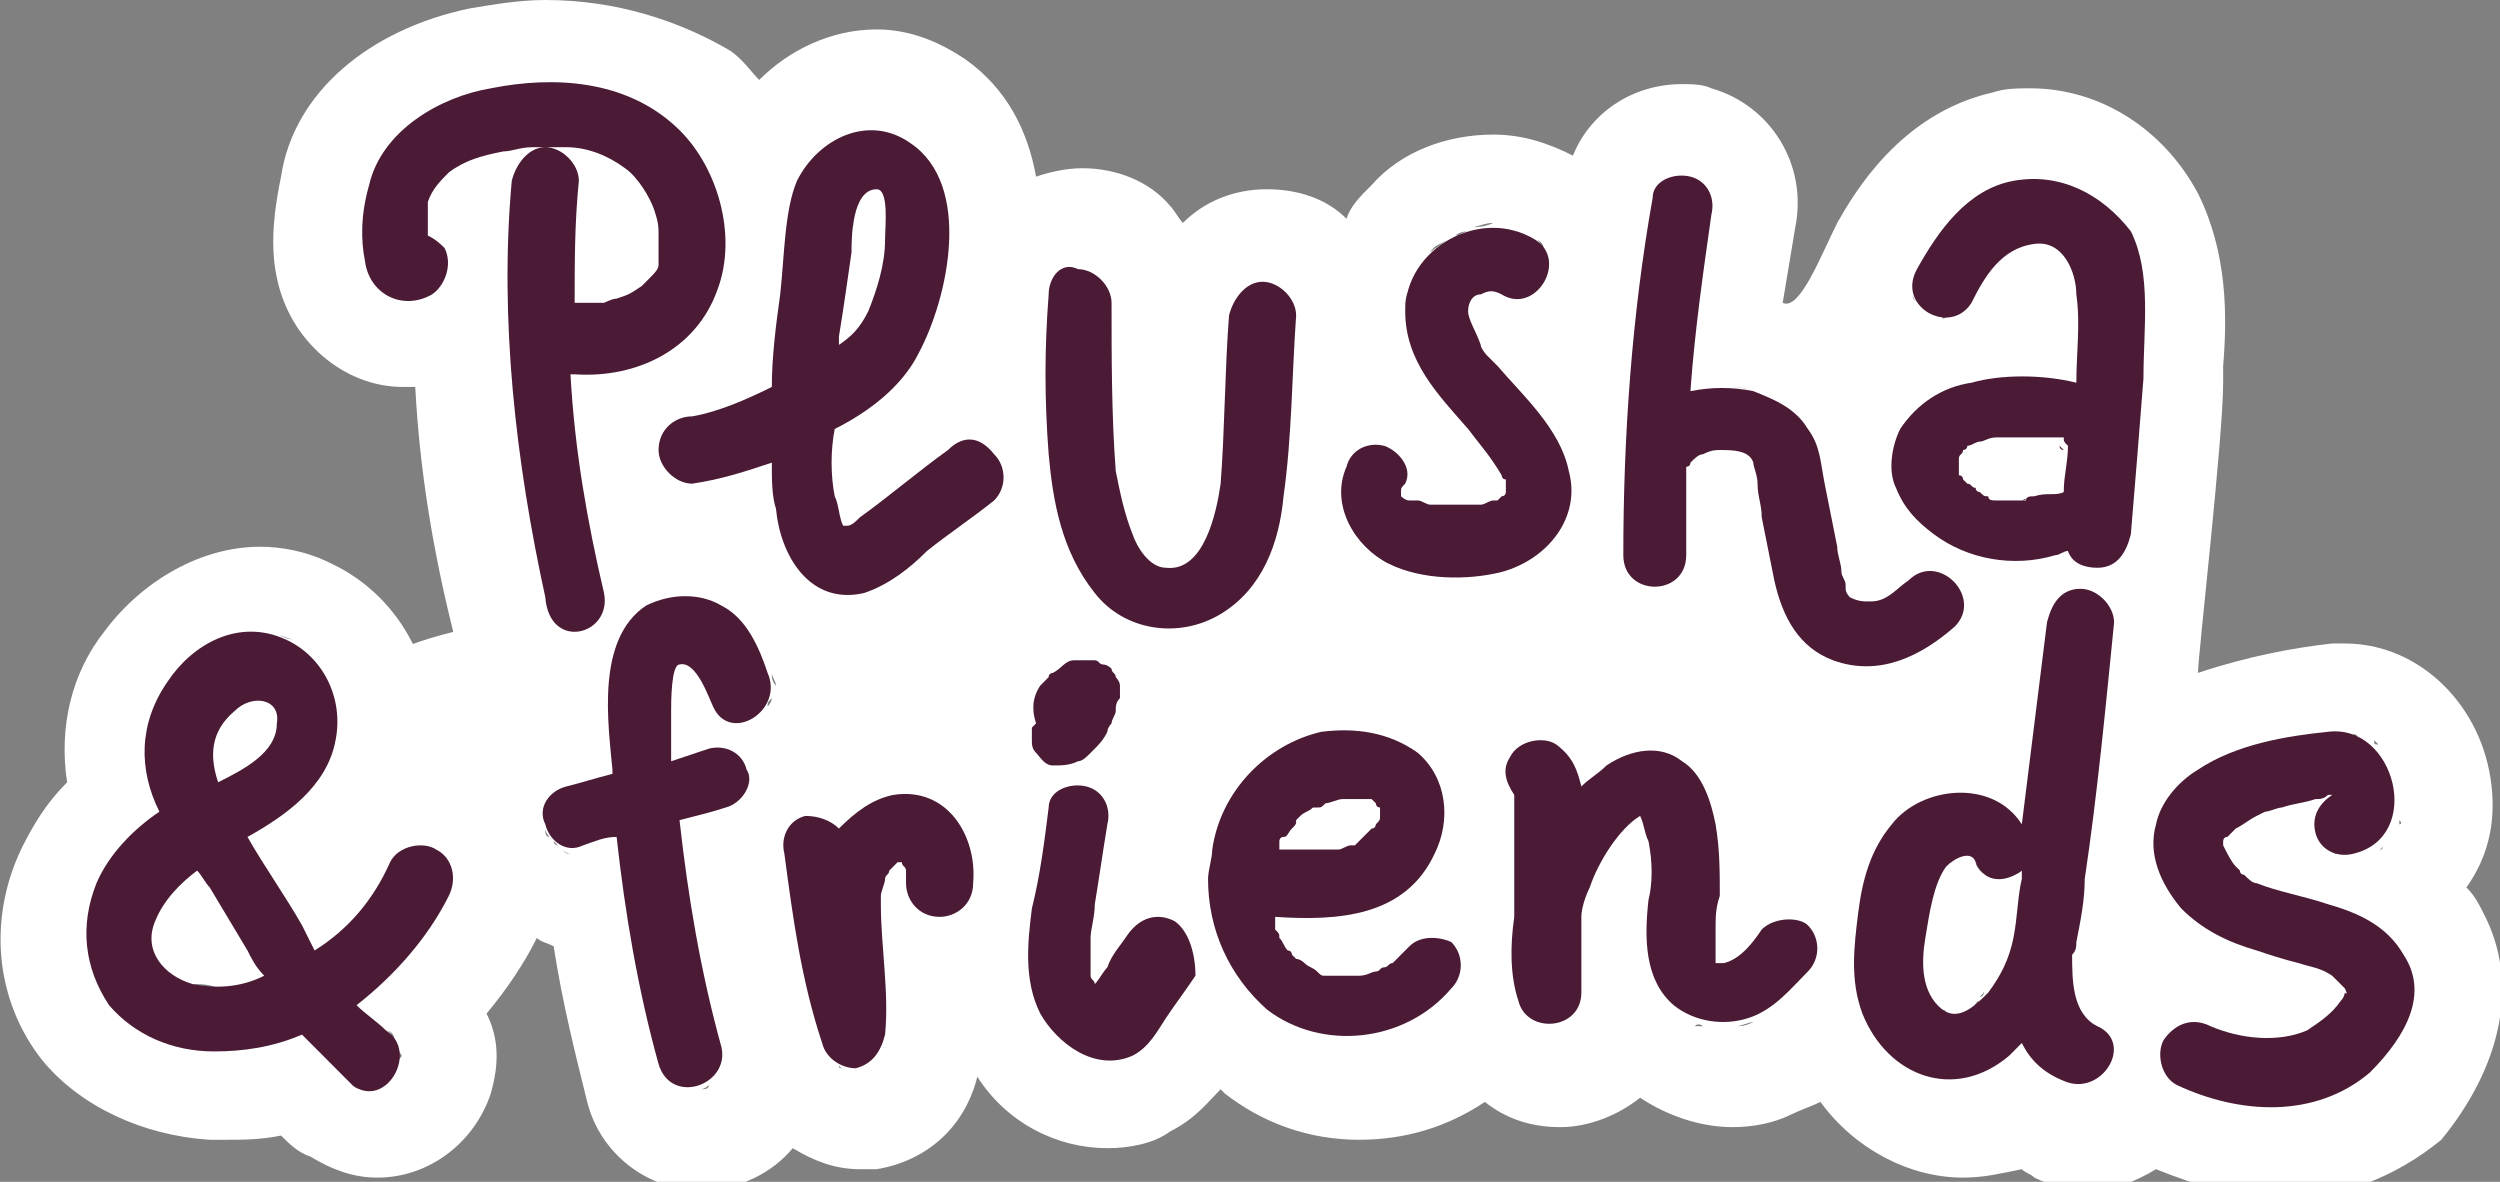
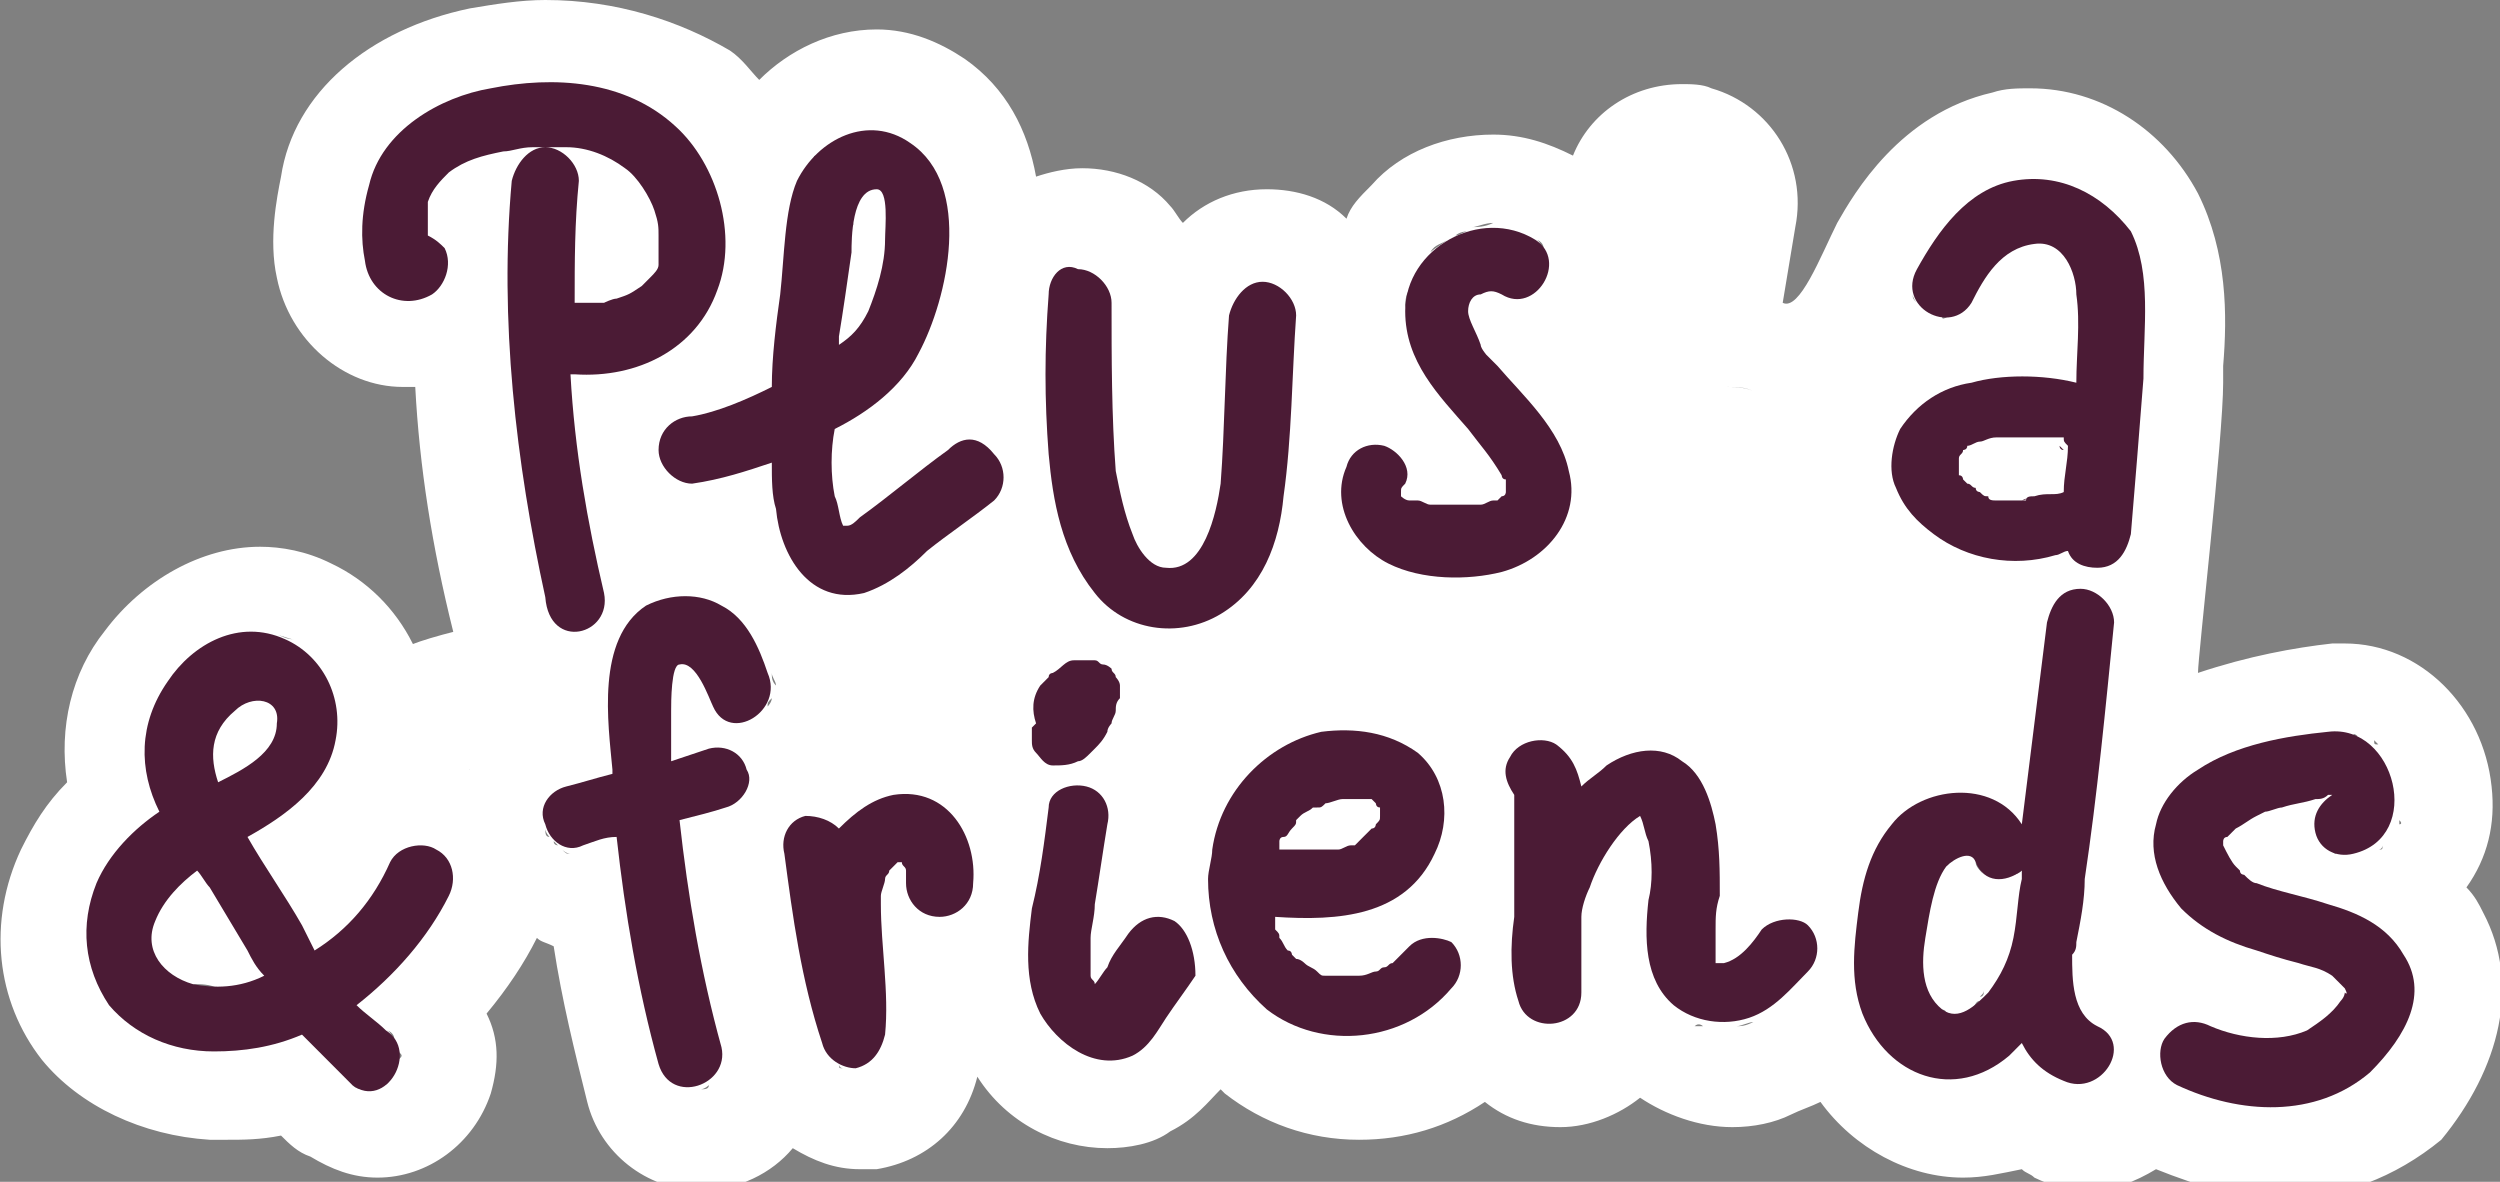
<svg xmlns="http://www.w3.org/2000/svg" viewBox="0 0 110 52" fill="none">
  <rect x="0" y="0" width="110" height="52" fill="#808080" stroke="none" />
  <g clip-path="url(#clip0_545_1259)">
    <path d="M109.261 40.157C109.077 39.786 108.892 39.416 108.523 39.046C109.446 37.751 109.815 36.27 109.63 34.605C109.261 31.089 106.493 28.313 103.171 28.313C102.986 28.313 102.802 28.313 102.617 28.313C100.956 28.498 98.926 28.868 96.711 29.608C96.711 28.868 97.819 19.246 97.819 16.84V16.1C98.003 13.879 98.003 11.103 96.711 8.512C95.234 5.737 92.466 3.886 89.329 3.886C88.775 3.886 88.221 3.886 87.668 4.071C83.607 4.996 81.577 8.512 80.838 9.808C80.1 11.288 79.177 13.694 78.439 13.324C78.624 12.214 78.808 11.103 78.993 9.993C79.547 7.217 77.885 4.626 75.302 3.886C74.933 3.701 74.379 3.701 74.01 3.701C71.795 3.701 69.949 4.996 69.211 6.847C68.104 6.292 66.996 5.922 65.704 5.922C63.674 5.922 61.644 6.662 60.352 8.142C59.798 8.697 59.429 9.068 59.245 9.623C58.322 8.697 57.03 8.327 55.738 8.327C54.261 8.327 52.969 8.883 52.047 9.808C51.862 9.623 51.678 9.253 51.493 9.068C50.57 7.957 49.094 7.402 47.617 7.402C46.879 7.402 46.141 7.587 45.587 7.772C45.218 5.737 44.295 3.886 42.449 2.591C41.342 1.851 40.05 1.295 38.574 1.295C36.543 1.295 34.698 2.221 33.406 3.516C33.036 3.146 32.667 2.591 32.114 2.221C29.899 0.925 27.131 0 23.993 0C22.886 0 21.778 0.185 20.671 0.37C16.241 1.295 12.919 4.071 12.365 7.772C12.181 8.697 11.812 10.548 12.181 12.214C12.735 14.989 15.134 17.025 17.718 17.025C17.902 17.025 18.087 17.025 18.271 17.025C18.456 20.541 19.01 24.057 19.933 27.758C20.302 29.424 21.409 30.719 22.886 31.274V31.459C21.963 32.014 21.04 32.755 20.671 33.68C20.671 33.68 20.671 33.68 20.671 33.865C20.117 33.68 19.379 33.495 18.825 33.495C19.563 29.794 17.718 26.277 14.58 24.797C13.473 24.242 12.365 24.057 11.443 24.057C8.859 24.057 6.275 25.537 4.614 27.758C3.137 29.608 2.584 32.014 2.953 34.42C2.03 35.345 1.476 36.27 0.923 37.381C-0.554 40.527 -0.185 44.043 1.845 46.633C3.506 48.669 6.275 49.965 9.228 50.15C9.412 50.15 9.597 50.15 9.966 50.15C10.704 50.15 11.443 50.15 12.365 49.965C12.735 50.334 13.104 50.705 13.657 50.89C14.58 51.445 15.503 51.815 16.61 51.815C18.825 51.815 20.855 50.334 21.594 48.114C21.963 46.819 21.963 45.708 21.409 44.598C22.332 43.487 23.07 42.377 23.624 41.267C23.808 41.452 23.993 41.452 24.362 41.637C24.731 44.043 25.285 46.263 25.838 48.484C26.392 50.705 28.422 52.37 30.822 52.37C32.483 52.37 33.959 51.63 34.882 50.52C35.805 51.075 36.728 51.445 37.835 51.445C38.02 51.445 38.389 51.445 38.574 51.445C40.788 51.075 42.449 49.594 43.003 47.374C44.295 49.409 46.51 50.52 48.724 50.52C49.647 50.52 50.755 50.334 51.493 49.779C52.6 49.224 53.154 48.484 53.708 47.929L53.892 48.114C55.553 49.409 57.584 50.15 59.798 50.15C61.828 50.15 63.674 49.594 65.335 48.484C66.258 49.224 67.365 49.594 68.657 49.594C69.949 49.594 71.241 49.039 72.164 48.299C73.272 49.039 74.748 49.594 76.225 49.594C77.147 49.594 78.07 49.409 78.808 49.039C79.177 48.854 79.731 48.669 80.1 48.484C81.577 50.52 83.976 51.815 86.376 51.815C87.298 51.815 88.037 51.63 88.96 51.445C89.144 51.63 89.329 51.63 89.513 51.815C90.251 52.185 91.174 52.37 91.912 52.37C93.02 52.37 93.943 52 94.865 51.445C96.711 52.185 98.557 52.74 100.402 52.74C102.986 52.74 105.385 51.815 107.416 50.15C110 47.004 110.922 43.303 109.261 40.157ZM17.533 46.078C17.533 45.893 17.533 45.893 17.349 45.708C17.533 45.893 17.533 46.078 17.533 46.078ZM17.349 45.708C17.164 45.523 17.164 45.338 16.98 45.338C17.164 45.338 17.349 45.523 17.349 45.708ZM18.271 37.196C18.087 37.196 17.902 37.381 17.902 37.381C17.902 37.381 18.087 37.381 18.271 37.196ZM17.718 37.566C17.533 37.751 17.533 37.751 17.349 37.936C17.349 37.751 17.533 37.566 17.718 37.566ZM11.996 31.089C11.996 31.089 11.996 31.274 12.181 31.274L11.996 31.089ZM12.181 31.459C12.181 31.644 12.181 31.829 12.181 32.014C12.181 31.644 12.181 31.644 12.181 31.459ZM10.151 28.128H10.335C10.335 28.128 10.335 28.128 10.151 28.128ZM9.597 43.487C9.228 43.487 8.859 43.487 8.49 43.303C8.859 43.303 9.228 43.303 9.597 43.487ZM11.627 46.078H11.443C11.627 46.078 11.627 46.078 11.627 46.078ZM9.782 43.487C9.966 43.487 10.151 43.487 10.335 43.487C10.151 43.303 9.966 43.487 9.782 43.487ZM12.181 27.943C12.365 27.943 12.735 28.128 12.919 28.128C12.55 28.128 12.365 27.943 12.181 27.943ZM9.412 46.263C9.597 46.263 9.782 46.263 9.966 46.263H9.782C9.597 46.263 9.597 46.263 9.412 46.263ZM16.057 47.929C15.872 47.929 15.688 47.929 15.503 47.744C15.688 47.744 15.872 47.929 16.057 47.929ZM17.164 47.559C16.98 47.744 16.98 47.744 16.795 47.744C16.795 47.744 16.98 47.744 17.164 47.559ZM17.164 47.559C17.349 47.374 17.349 47.374 17.533 47.188C17.349 47.374 17.164 47.559 17.164 47.559ZM17.533 46.633C17.533 46.449 17.533 46.449 17.533 46.263C17.718 46.449 17.718 46.449 17.533 46.633ZM17.533 47.188C17.533 47.004 17.718 47.004 17.718 46.819C17.533 46.819 17.533 47.004 17.533 47.188ZM88.406 35.345C88.221 35.345 88.221 35.345 88.406 35.345V35.345ZM86.376 37.566C86.191 37.566 86.191 37.566 86.007 37.566C86.191 37.751 86.191 37.566 86.376 37.566ZM86.007 37.751C85.822 37.751 85.822 37.936 85.637 38.121C85.637 37.936 85.822 37.936 86.007 37.751ZM37.651 9.623V9.438C37.651 9.438 37.651 9.438 37.651 9.623ZM37.466 11.103C37.466 10.918 37.466 10.733 37.466 10.548C37.466 10.918 37.466 11.103 37.466 11.103ZM37.466 9.993V9.808C37.651 9.808 37.466 9.993 37.466 9.993ZM37.835 25.907C37.466 25.907 37.282 26.093 37.097 26.093C37.282 25.907 37.466 25.907 37.835 25.907ZM87.668 16.655C87.852 16.655 87.852 16.655 88.037 16.655C88.037 16.655 87.852 16.655 87.668 16.655ZM33.959 22.206C33.959 22.391 33.959 22.762 34.144 22.947C34.144 22.762 33.959 22.391 33.959 22.206ZM34.144 23.132C34.144 23.317 34.144 23.502 34.328 23.687C34.328 23.502 34.144 23.317 34.144 23.132ZM30.268 21.096C30.084 21.096 30.084 21.096 30.084 21.096C30.084 20.911 30.268 21.096 30.268 21.096ZM25.47 16.655C25.285 16.655 25.285 16.655 25.1 16.655C25.285 16.655 25.47 16.655 25.838 16.655C25.654 16.47 25.47 16.655 25.47 16.655ZM31.375 30.904C31.375 31.089 31.56 31.274 31.745 31.274C31.56 31.274 31.56 31.089 31.375 30.904ZM32.667 31.644C32.483 31.644 32.298 31.644 32.298 31.644C32.483 31.644 32.483 31.644 32.667 31.644ZM32.298 31.644C32.114 31.644 32.114 31.459 31.929 31.459C31.929 31.644 32.114 31.644 32.298 31.644ZM33.959 30.719C33.959 30.904 33.775 31.089 33.775 31.089C33.775 30.904 33.775 30.904 33.959 30.719ZM33.959 29.608C33.959 29.794 34.144 29.979 34.144 30.164C33.959 29.979 33.959 29.794 33.959 29.608ZM33.59 31.274C33.406 31.274 33.406 31.459 33.221 31.459C33.406 31.459 33.59 31.274 33.59 31.274ZM33.221 31.459C33.036 31.459 32.852 31.644 32.852 31.644C32.852 31.644 33.036 31.644 33.221 31.459ZM62.567 41.452C62.751 41.452 62.751 41.452 62.936 41.452C62.936 41.267 62.751 41.267 62.567 41.452ZM62.382 41.452C62.198 41.452 62.013 41.637 62.013 41.822C62.198 41.637 62.382 41.452 62.382 41.452ZM84.53 13.509C84.53 13.694 84.715 13.694 84.899 13.694C84.715 13.694 84.53 13.509 84.53 13.509ZM84.899 13.879C85.084 13.879 85.268 14.064 85.268 14.064C85.084 13.879 84.899 13.879 84.899 13.879ZM85.453 13.879C85.637 13.879 85.637 13.879 85.822 13.879C85.453 14.064 85.453 14.064 85.453 13.879ZM65.52 15.544C65.335 15.359 65.335 15.544 65.52 15.544V15.544ZM67.181 13.139C67.365 13.139 67.55 12.954 67.55 12.954C67.55 12.954 67.365 12.954 67.181 13.139ZM66.812 13.139H66.996C66.996 13.139 66.996 13.139 66.812 13.139ZM64.781 9.993C64.966 9.993 65.335 9.808 65.704 9.808C65.335 9.993 64.966 9.993 64.781 9.993ZM39.127 5.737H39.312C39.312 5.737 39.312 5.737 39.127 5.737ZM28.053 4.811C28.238 4.811 28.238 4.996 28.422 4.996C28.422 4.811 28.238 4.811 28.053 4.811ZM26.946 4.256C27.131 4.256 27.131 4.256 27.315 4.441C27.131 4.256 26.946 4.256 26.946 4.256ZM22.701 3.886C22.886 3.886 22.886 3.886 23.07 3.886C22.886 3.886 22.701 3.886 22.701 3.886ZM31.745 32.94C31.745 32.94 31.56 32.94 31.375 32.94C31.375 32.94 31.56 32.94 31.745 32.94ZM60.906 45.523C60.721 45.523 60.536 45.523 60.352 45.708C60.721 45.708 60.906 45.708 60.906 45.523ZM62.198 45.153C62.013 45.153 61.828 45.338 61.828 45.338C61.828 45.338 62.013 45.338 62.198 45.153ZM63.12 44.598C62.936 44.598 62.936 44.783 62.751 44.783C62.936 44.783 63.12 44.598 63.12 44.598ZM78.07 40.527C77.885 40.527 77.701 40.712 77.701 40.897C77.701 40.712 77.885 40.712 78.07 40.527ZM83.792 46.633C83.607 46.633 83.607 46.449 83.422 46.449C83.607 46.449 83.792 46.633 83.792 46.633ZM85.637 44.598C85.453 44.598 85.453 44.598 85.268 44.413C85.453 44.413 85.637 44.413 85.637 44.598ZM87.114 44.043C86.929 44.228 86.929 44.228 86.745 44.413C86.929 44.228 86.929 44.043 87.114 44.043ZM86.376 44.413C86.191 44.413 86.191 44.413 86.007 44.413C86.191 44.598 86.191 44.598 86.376 44.413ZM86.007 44.598H85.822C85.822 44.598 85.822 44.598 86.007 44.598ZM86.929 37.936C87.114 38.121 87.114 38.306 87.298 38.491C87.114 38.306 86.929 38.121 86.929 37.936ZM87.483 47.004C87.298 47.188 86.929 47.188 86.745 47.188C87.114 47.188 87.298 47.188 87.483 47.004ZM87.114 43.858C87.298 43.672 87.298 43.672 87.298 43.487C87.298 43.672 87.298 43.858 87.114 43.858ZM87.298 38.491C87.483 38.676 87.668 38.676 87.668 38.676C87.668 38.676 87.483 38.491 87.298 38.491ZM87.852 38.676C88.037 38.676 88.037 38.676 88.221 38.676C88.221 38.676 88.037 38.676 87.852 38.676ZM88.406 38.491C88.59 38.491 88.775 38.306 88.96 38.306C88.775 38.491 88.59 38.491 88.406 38.491ZM102.433 37.196C102.248 37.011 102.248 36.825 102.248 36.641C102.248 36.825 102.433 37.011 102.433 37.196ZM102.802 37.566C102.617 37.566 102.617 37.381 102.617 37.381C102.617 37.381 102.802 37.381 102.802 37.566ZM96.711 47.559C96.711 47.559 96.896 47.559 96.896 47.744C96.896 47.559 96.896 47.559 96.711 47.559ZM98.003 47.929C97.819 47.929 97.449 47.744 97.265 47.744C97.634 47.929 97.819 47.929 98.003 47.929ZM98.926 45.338C99.295 45.338 99.48 45.523 99.849 45.523C99.48 45.338 99.295 45.338 98.926 45.338ZM102.433 47.744C102.248 47.744 102.064 47.744 102.064 47.929C102.248 47.929 102.248 47.744 102.433 47.744ZM103.54 47.374C103.356 47.374 103.356 47.559 103.171 47.559C103.356 47.374 103.356 47.374 103.54 47.374ZM104.647 37.381C104.832 37.381 104.832 37.196 104.832 37.196C104.832 37.381 104.832 37.381 104.647 37.381ZM105.385 36.825L105.57 36.641C105.57 36.641 105.385 36.641 105.385 36.825ZM105.57 36.27V36.086C105.755 36.27 105.57 36.27 105.57 36.27ZM105.755 35.9V35.715C105.755 35.715 105.755 35.715 105.755 35.9ZM105.016 33.124L104.832 32.94C104.832 32.94 104.832 33.124 105.016 33.124ZM105.755 34.975V34.79C105.755 34.79 105.755 34.79 105.755 34.975ZM105.57 34.05C105.57 34.05 105.57 33.865 105.385 33.865C105.385 33.865 105.385 33.865 105.57 34.05ZM103.909 32.384C103.909 32.384 104.094 32.384 104.094 32.569C104.094 32.384 104.094 32.384 103.909 32.384ZM104.463 32.569L104.647 32.755C104.463 32.755 104.463 32.755 104.463 32.569ZM103.171 32.199H102.986C102.986 32.199 102.986 32.199 103.171 32.199ZM103.725 32.384H103.54C103.54 32.199 103.725 32.384 103.725 32.384ZM89.513 7.957H89.329C89.513 7.957 89.513 7.957 89.513 7.957ZM84.345 13.324C84.161 13.139 84.161 13.139 84.161 12.954C84.161 13.139 84.345 13.324 84.345 13.324ZM84.161 12.584C84.161 12.769 84.161 12.954 84.161 12.954C84.161 12.769 84.161 12.584 84.161 12.584ZM77.147 17.21C76.778 17.025 76.225 17.025 75.856 17.025C76.409 17.025 76.778 17.025 77.147 17.21ZM74.379 7.772C74.194 7.772 74.01 7.772 74.01 7.772C74.01 7.772 74.01 7.772 74.194 7.772C74.01 7.772 74.194 7.772 74.379 7.772ZM73.272 7.957C73.456 7.957 73.456 7.957 73.641 7.772C73.641 7.772 73.456 7.772 73.272 7.957ZM72.718 8.327C72.533 8.512 72.533 8.697 72.533 8.883C72.533 8.512 72.718 8.512 72.718 8.327ZM67.734 12.769C67.919 12.769 67.919 12.584 67.919 12.399C67.919 12.584 67.734 12.769 67.734 12.769ZM68.104 11.288C68.104 11.103 68.104 11.103 67.919 10.918C68.104 11.103 68.104 11.288 68.104 11.288ZM67.919 10.918C67.734 10.733 67.734 10.548 67.55 10.548C67.734 10.548 67.919 10.733 67.919 10.918ZM63.674 10.548C63.489 10.733 63.12 10.918 62.936 11.103C63.12 10.733 63.489 10.733 63.674 10.548ZM64.597 10.178C64.412 10.178 64.228 10.363 64.043 10.363C64.043 10.363 64.228 10.178 64.597 10.178ZM62.013 12.769C62.013 13.139 61.828 13.324 61.828 13.694C61.828 13.324 61.828 12.954 62.013 12.769ZM38.574 5.552H38.389C38.389 5.552 38.389 5.552 38.574 5.552ZM35.989 6.847L35.805 7.032C35.805 6.847 35.805 6.847 35.989 6.847ZM24.178 3.886C23.993 3.886 23.993 3.886 23.808 3.886H23.993C24.178 3.886 24.178 3.886 24.178 3.886ZM23.993 36.456C23.993 36.641 24.178 36.825 24.178 36.825C23.993 36.825 23.993 36.641 23.993 36.456ZM24.362 37.011L24.547 37.196C24.547 37.196 24.362 37.196 24.362 37.011ZM25.1 37.566C24.916 37.566 24.916 37.566 24.731 37.381C24.731 37.381 24.916 37.566 25.1 37.566ZM25.285 37.566C25.285 37.566 25.47 37.566 25.654 37.566C25.47 37.566 25.47 37.566 25.285 37.566ZM29.53 47.744L29.715 47.929C29.53 47.744 29.53 47.744 29.53 47.744ZM30.268 47.929C30.084 47.929 30.084 47.929 29.899 47.929C29.899 47.929 30.084 47.929 30.268 47.929ZM30.268 48.114C30.453 48.114 30.637 48.114 30.637 48.114C30.637 47.929 30.453 48.114 30.268 48.114ZM31.375 47.744C31.56 47.744 31.56 47.559 31.745 47.374C31.56 47.559 31.375 47.744 31.375 47.744ZM30.822 47.929C31.006 47.929 31.191 47.744 31.191 47.744C31.191 47.929 31.006 47.929 30.822 47.929ZM31.745 47.374C31.745 47.188 31.929 47.188 31.929 47.004C31.745 47.004 31.745 47.188 31.745 47.374ZM36.359 46.449C36.174 46.263 36.174 46.078 36.174 46.078C36.174 46.263 36.174 46.449 36.359 46.449ZM36.359 46.633L36.543 46.819C36.543 46.819 36.543 46.633 36.359 46.633ZM37.097 47.004C36.913 47.004 36.913 47.004 36.913 46.819C36.913 47.004 37.097 47.004 37.097 47.004ZM37.466 47.188C37.466 47.188 37.466 47.188 37.651 47.188H37.466ZM40.419 39.602C40.419 39.786 40.604 39.786 40.604 39.971C40.604 39.786 40.604 39.602 40.419 39.602ZM40.234 38.861C40.234 39.046 40.234 39.231 40.419 39.416C40.419 39.231 40.234 39.046 40.234 38.861ZM48.355 46.263C48.54 46.263 48.54 46.263 48.724 46.263C48.54 46.263 48.355 46.263 48.355 46.263ZM48.909 46.263C49.094 46.263 49.278 46.078 49.463 46.078C49.278 46.078 49.094 46.078 48.909 46.263ZM56.845 45.153C56.476 44.968 56.292 44.783 55.922 44.598C56.107 44.783 56.476 44.968 56.845 45.153ZM58.876 45.708C58.691 45.708 58.507 45.708 58.137 45.523C58.322 45.708 58.691 45.708 58.876 45.708ZM59.245 45.708C59.429 45.708 59.614 45.708 59.798 45.708C59.614 45.708 59.614 45.708 59.614 45.708C59.429 45.708 59.245 45.708 59.245 45.708ZM68.104 45.338H68.288C68.473 45.338 68.288 45.338 68.104 45.338C68.288 45.338 68.288 45.338 68.104 45.338ZM68.657 45.153H68.842C68.842 45.153 68.842 45.153 68.657 45.153ZM74.933 45.153C74.748 45.153 74.748 45.153 74.564 45.153C74.748 44.968 74.933 45.153 74.933 45.153ZM76.409 45.153C76.594 45.153 76.963 44.968 77.147 44.968C76.778 45.153 76.594 45.153 76.409 45.153ZM82.684 45.523C82.684 45.708 82.869 45.708 82.869 45.708C82.869 45.708 82.869 45.708 82.684 45.523ZM87.852 47.004C88.221 46.819 88.406 46.633 88.59 46.449C88.406 46.633 88.037 46.819 87.852 47.004ZM91.543 47.929H91.728C91.728 47.744 91.728 47.929 91.543 47.929ZM99.664 48.114C99.849 48.114 100.033 48.114 100.218 48.114H100.033C99.849 48.114 99.664 48.114 99.664 48.114Z" fill="white" />
    <path d="M26.577 26.093C25.839 22.947 25.285 19.801 25.101 16.47H25.285C28.053 16.655 30.637 15.359 31.56 12.769C32.483 10.363 31.56 7.217 29.715 5.552C27.5 3.516 24.362 3.331 21.594 3.886C19.379 4.256 16.795 5.737 16.241 8.142C15.872 9.438 15.872 10.548 16.057 11.473C16.241 12.954 17.718 13.694 19.01 12.954C19.564 12.584 19.933 11.658 19.564 10.918C19.379 10.733 19.194 10.548 18.825 10.363C18.825 9.993 18.825 9.808 18.825 9.438C18.825 9.438 18.825 9.438 18.825 9.253C18.825 9.068 18.825 9.068 18.825 8.883C19.01 8.327 19.379 7.957 19.748 7.587C20.486 7.032 21.225 6.847 22.147 6.662C22.517 6.662 22.886 6.477 23.439 6.477C23.993 6.477 24.547 6.477 24.916 6.477C25.839 6.477 26.762 6.847 27.5 7.402C28.053 7.772 28.607 8.697 28.792 9.253C28.976 9.808 28.976 9.993 28.976 10.363C28.976 10.548 28.976 10.733 28.976 10.918C28.976 11.103 28.976 11.103 28.976 11.288V11.473V11.658C28.976 11.843 28.792 12.028 28.607 12.213L28.422 12.399L28.238 12.584C27.684 12.954 27.684 12.954 27.131 13.139C26.946 13.139 26.577 13.324 26.577 13.324C26.208 13.324 25.839 13.324 25.654 13.324C25.47 13.324 25.47 13.324 25.285 13.324C25.285 11.473 25.285 9.808 25.47 7.957C25.47 7.217 24.731 6.477 23.993 6.477C23.255 6.477 22.701 7.217 22.517 7.957C21.963 14.064 22.701 20.356 23.993 26.277C24.178 28.683 26.946 27.943 26.577 26.093Z" fill="#4B1B35" />
    <path d="M41.712 19.801C40.419 20.726 39.127 21.836 37.836 22.762C37.651 22.947 37.467 23.132 37.282 23.132C37.097 23.132 37.282 23.132 37.097 23.132C36.913 22.762 36.913 22.206 36.728 21.836C36.544 20.911 36.544 19.801 36.728 18.875C38.205 18.135 39.681 17.025 40.419 15.544C41.712 13.139 42.819 8.142 40.05 6.292C38.205 4.996 35.99 6.107 35.067 7.957C34.514 9.253 34.514 11.288 34.329 12.954C34.144 14.249 33.96 15.729 33.96 17.025C32.852 17.58 31.561 18.135 30.453 18.32C29.715 18.32 28.977 18.875 28.977 19.801C28.977 20.541 29.715 21.281 30.453 21.281C31.745 21.096 32.852 20.726 33.96 20.356C33.96 21.096 33.96 21.836 34.144 22.391C34.329 24.427 35.621 26.648 38.02 26.093C39.127 25.722 40.05 24.982 40.789 24.242C41.712 23.502 42.819 22.761 43.742 22.021C44.295 21.466 44.295 20.541 43.742 19.986C43.004 19.06 42.265 19.245 41.712 19.801ZM37.467 11.103C37.467 10.548 37.467 8.327 38.574 8.327C39.127 8.327 38.943 9.993 38.943 10.548C38.943 11.658 38.574 12.769 38.205 13.694C37.836 14.434 37.467 14.804 36.913 15.174C36.913 14.989 36.913 14.989 36.913 14.804C37.097 13.694 37.282 12.399 37.467 11.103Z" fill="#4B1B35" />
    <path d="M48.17 26.093C49.462 27.758 51.862 28.128 53.708 27.018C55.553 25.907 56.291 23.872 56.476 21.836C56.845 19.245 56.845 16.47 57.03 13.879C57.03 13.139 56.291 12.398 55.553 12.398C54.815 12.398 54.261 13.139 54.077 13.879C53.892 16.285 53.892 18.875 53.708 21.281C53.523 22.576 52.969 25.167 51.308 24.982C50.57 24.982 50.016 24.057 49.832 23.502C49.462 22.576 49.278 21.651 49.093 20.726C48.909 18.32 48.909 15.729 48.909 13.324C48.909 12.584 48.17 11.843 47.432 11.843C46.694 11.473 46.141 12.213 46.141 12.954C45.956 15.359 45.956 17.58 46.141 19.986C46.325 22.021 46.694 24.242 48.17 26.093Z" fill="#4B1B35" />
    <path d="M69.027 20.726C68.657 18.875 66.996 17.395 65.889 16.1C65.704 15.915 65.52 15.73 65.335 15.545C65.52 15.73 65.151 15.359 65.151 15.174C64.966 14.619 64.597 14.064 64.597 13.694C64.597 13.324 64.782 12.954 65.151 12.954C65.52 12.769 65.704 12.769 66.073 12.954C67.55 13.879 69.027 11.473 67.55 10.548C65.151 9.068 61.829 10.918 61.829 13.694C61.829 15.915 63.305 17.395 64.597 18.875C65.151 19.616 65.52 19.986 66.073 20.911C66.073 20.911 66.073 21.096 66.258 21.096C66.258 21.281 66.258 21.651 66.258 21.466V21.651C66.258 21.651 66.258 21.836 66.073 21.836C66.258 21.651 65.889 22.021 65.889 22.021H65.704C65.52 22.021 65.335 22.206 65.151 22.206C65.151 22.206 64.597 22.206 64.966 22.206C64.782 22.206 64.597 22.206 64.597 22.206C64.228 22.206 63.859 22.206 63.49 22.206C63.49 22.206 63.12 22.206 62.936 22.206C62.752 22.206 62.567 22.021 62.382 22.021C62.382 22.021 62.382 22.021 62.198 22.021H62.013C61.829 22.021 61.644 21.836 61.644 21.836C61.459 21.651 61.459 21.651 61.644 21.836V21.651C61.644 21.466 61.644 21.466 61.829 21.281C62.198 20.541 61.459 19.801 60.906 19.616C60.167 19.431 59.429 19.801 59.245 20.541C58.507 22.206 59.614 24.057 61.09 24.797C62.567 25.538 64.597 25.538 66.073 25.167C68.104 24.612 69.58 22.762 69.027 20.726Z" fill="#4B1B35" />
-     <path d="M86.006 27.573C87.298 26.277 85.268 24.242 83.976 25.538C83.422 25.907 83.053 26.463 82.315 26.463C81.946 26.463 81.761 26.463 81.392 26.277C81.392 26.277 81.208 26.093 81.208 25.907C81.208 25.907 81.208 25.907 81.208 25.723C81.208 25.538 81.023 25.352 81.023 25.167C81.023 24.797 80.838 24.427 80.838 24.057C80.654 23.132 80.469 22.206 80.285 21.281C80.1 20.356 80.1 19.616 79.546 18.875C78.993 17.95 78.07 17.58 77.147 17.21C76.225 17.025 75.302 17.025 74.379 17.21C74.563 14.619 74.933 12.028 75.302 9.438C75.486 8.698 75.117 7.957 74.379 7.772C73.641 7.587 72.718 7.957 72.718 8.698C71.795 13.879 71.426 19.246 71.426 24.427C71.426 26.277 74.194 26.277 74.194 24.427C74.194 23.132 74.194 21.836 74.194 20.541C74.194 20.541 74.379 20.541 74.379 20.356C74.563 20.171 74.748 19.986 74.933 19.986C75.302 19.801 75.486 19.801 75.671 19.801C76.225 19.801 76.963 19.801 77.147 20.356C77.147 20.541 77.332 20.911 77.332 21.281C77.332 21.836 77.516 22.206 77.516 22.762C77.701 23.687 77.885 24.612 78.07 25.538C78.439 27.203 79.177 28.498 80.654 29.053C82.684 29.794 84.53 28.868 86.006 27.573Z" fill="#4B1B35" />
-     <path d="M86.192 20.911C86.376 21.096 86.376 21.096 86.192 20.911V20.911Z" fill="#4B1B35" />
    <path d="M90.805 19.801C90.62 19.616 90.62 19.801 90.805 19.801C90.62 19.616 90.62 19.616 90.62 19.616C90.62 19.801 90.805 19.801 90.805 19.801Z" fill="#4B1B35" />
-     <path d="M88.96 22.021C89.144 22.021 89.329 21.836 88.96 22.021V22.021Z" fill="#4B1B35" />
+     <path d="M88.96 22.021C89.144 22.021 89.329 21.836 88.96 22.021V22.021" fill="#4B1B35" />
    <path d="M88.591 7.957C86.561 8.327 85.269 10.178 84.346 11.843C83.423 13.509 85.822 14.804 86.745 13.324C87.299 12.213 88.037 10.918 89.513 10.733C90.805 10.548 91.359 12.028 91.359 12.954C91.544 14.249 91.359 15.544 91.359 16.84C89.882 16.47 88.037 16.47 86.745 16.84C85.453 17.025 84.346 17.765 83.608 18.875C83.238 19.616 83.054 20.726 83.423 21.466C83.792 22.391 84.346 22.947 85.084 23.502C86.561 24.612 88.591 24.982 90.436 24.427C90.621 24.427 90.805 24.242 90.99 24.242C91.174 24.797 91.728 24.982 92.282 24.982C93.205 24.982 93.574 24.242 93.758 23.502C93.943 21.281 94.127 19.06 94.312 16.655C94.312 14.434 94.681 12.028 93.758 10.178C92.466 8.512 90.621 7.587 88.591 7.957ZM90.805 19.801V19.616C90.805 19.616 90.805 19.616 90.805 19.801ZM89.513 21.836C89.329 21.836 89.144 21.836 89.144 22.021H88.96C88.775 22.021 88.406 22.021 88.222 22.021C88.222 22.021 88.222 22.021 88.037 22.021H87.853C87.668 22.021 87.483 22.021 87.483 21.836C87.299 21.836 87.299 21.836 87.114 21.651C87.114 21.651 86.93 21.651 86.93 21.466C86.745 21.466 86.745 21.281 86.561 21.281L86.376 21.096C86.376 21.096 86.376 20.911 86.191 20.911C86.191 20.911 86.191 20.911 86.191 20.726C86.191 20.541 86.191 20.541 86.191 20.726C86.191 20.726 86.191 20.726 86.191 20.541V20.356C86.191 20.356 86.191 20.356 86.191 20.171C86.191 19.986 86.376 19.986 86.376 19.801C86.376 19.801 86.561 19.801 86.561 19.616C86.745 19.616 86.93 19.431 87.114 19.431C87.299 19.431 87.483 19.245 87.853 19.245C88.037 19.245 88.037 19.245 88.222 19.245C88.775 19.245 89.329 19.245 89.698 19.245C89.698 19.245 89.698 19.245 89.882 19.245C90.067 19.245 90.067 19.245 90.252 19.245C90.436 19.245 90.436 19.245 90.621 19.245C90.621 19.245 90.621 19.245 90.805 19.245C90.805 19.06 90.805 19.06 90.805 19.245C90.805 19.431 90.805 19.431 90.99 19.616C90.99 20.356 90.805 20.911 90.805 21.651C90.436 21.836 90.067 21.651 89.513 21.836Z" fill="#4B1B35" />
    <path d="M19.194 37.381C18.641 37.011 17.533 37.196 17.164 37.936C16.426 39.602 15.319 40.897 13.842 41.822C13.657 41.452 13.473 41.082 13.288 40.712C12.55 39.416 11.627 38.121 10.889 36.826C12.55 35.901 14.396 34.605 14.765 32.569C15.134 30.719 14.211 28.868 12.55 28.128C10.52 27.203 8.49 28.313 7.382 29.979C6.09 31.829 6.09 33.865 7.013 35.715C5.906 36.456 4.798 37.566 4.245 38.861C3.506 40.712 3.691 42.562 4.798 44.228C5.906 45.523 7.567 46.263 9.412 46.263C10.704 46.263 11.996 46.078 13.288 45.523C14.027 46.263 14.765 47.004 15.503 47.744C16.98 48.854 18.456 46.263 16.98 45.338C16.61 44.968 16.057 44.598 15.688 44.228C17.349 42.932 18.825 41.267 19.748 39.416C20.117 38.676 19.933 37.751 19.194 37.381ZM10.335 31.274C11.074 30.534 12.366 30.719 12.181 31.829C12.181 33.124 10.704 33.865 9.597 34.42C9.228 33.31 9.228 32.199 10.335 31.274ZM8.49 43.303C7.198 42.932 6.275 41.822 6.829 40.527C7.198 39.602 7.936 38.861 8.674 38.306C8.859 38.491 9.043 38.861 9.228 39.046C9.782 39.971 10.335 40.897 10.889 41.822C11.074 42.192 11.258 42.562 11.627 42.932C10.52 43.487 9.412 43.487 8.49 43.303Z" fill="#4B1B35" />
    <path d="M31.745 26.648C30.822 26.093 29.53 26.093 28.423 26.648C26.208 28.128 26.762 31.829 26.947 33.865V34.05C26.208 34.235 25.654 34.42 24.916 34.605C24.178 34.79 23.624 35.53 23.993 36.27C24.178 37.011 24.916 37.566 25.654 37.196C26.208 37.011 26.577 36.825 27.131 36.825C27.5 40.157 28.054 43.487 28.977 46.819C29.53 48.669 32.114 47.744 31.745 46.078C30.822 42.747 30.269 39.416 29.899 36.085C30.638 35.9 31.376 35.715 31.93 35.53C32.668 35.345 33.222 34.42 32.852 33.865C32.668 33.124 31.93 32.754 31.192 32.94C30.638 33.124 30.084 33.309 29.53 33.495C29.53 32.754 29.53 32.014 29.53 31.274C29.53 30.904 29.53 29.238 29.899 29.238C30.638 29.053 31.192 30.719 31.376 31.089C32.114 32.754 34.514 31.274 33.775 29.608C33.406 28.498 32.852 27.203 31.745 26.648Z" fill="#4B1B35" />
    <path d="M39.312 34.975C38.389 35.16 37.651 35.715 36.912 36.456C36.543 36.086 35.989 35.9 35.436 35.9C34.697 36.086 34.328 36.825 34.513 37.566C34.882 40.342 35.251 43.117 36.174 45.893C36.358 46.633 37.097 47.004 37.651 47.004C38.389 46.819 38.758 46.263 38.943 45.523C39.127 43.672 38.758 41.637 38.758 39.786V39.602C38.758 39.602 38.758 39.602 38.758 39.416C38.758 39.231 38.943 38.861 38.943 38.676C38.943 38.491 39.127 38.491 39.127 38.306L39.312 38.121L39.496 37.936H39.681C39.681 38.121 39.865 38.121 39.865 38.306V38.491C39.865 38.676 39.865 38.676 39.865 38.491C39.865 38.676 39.865 38.676 39.865 38.861C39.865 39.602 40.419 40.342 41.342 40.342C42.08 40.342 42.818 39.786 42.818 38.861C43.003 36.825 41.711 34.605 39.312 34.975Z" fill="#4B1B35" />
    <path d="M51.678 40.527C50.939 40.157 50.201 40.342 49.647 41.082C49.278 41.637 48.909 42.007 48.724 42.562C48.54 42.747 48.355 43.117 48.171 43.303C48.171 43.117 47.986 43.117 47.986 42.932C47.986 42.747 47.986 42.747 47.986 42.562C47.986 42.192 47.986 41.637 47.986 41.267C47.986 40.897 48.171 40.342 48.171 39.786C48.355 38.676 48.54 37.381 48.724 36.27C48.909 35.53 48.54 34.79 47.802 34.605C47.063 34.42 46.141 34.79 46.141 35.53C45.956 37.011 45.772 38.491 45.403 39.971C45.218 41.452 45.033 43.117 45.772 44.598C46.51 45.893 48.171 47.189 49.832 46.449C50.57 46.078 50.939 45.338 51.309 44.783C51.678 44.228 52.231 43.487 52.6 42.932C52.6 41.822 52.231 40.897 51.678 40.527Z" fill="#4B1B35" />
    <path d="M46.325 33.68C46.694 33.68 47.063 33.68 47.432 33.495C47.617 33.495 47.802 33.31 47.986 33.125L48.171 32.94C48.355 32.755 48.54 32.569 48.724 32.199C48.724 32.014 48.909 31.829 48.909 31.829C48.909 31.644 49.093 31.459 49.093 31.274C49.093 31.089 49.093 30.904 49.278 30.719C49.278 30.719 49.278 30.719 49.278 30.534C49.278 30.349 49.278 30.164 49.278 30.164C49.278 29.979 49.093 29.794 49.093 29.794C49.093 29.609 48.909 29.609 48.909 29.424C48.909 29.424 48.724 29.238 48.54 29.238C48.355 29.238 48.355 29.053 48.171 29.053C47.802 29.053 47.617 29.053 47.248 29.053C46.879 29.053 46.694 29.424 46.325 29.609C46.325 29.609 46.141 29.609 46.141 29.794C45.956 29.979 45.956 29.979 45.772 30.164C45.402 30.719 45.402 31.274 45.587 31.829L45.402 32.014C45.402 32.199 45.402 32.385 45.402 32.569C45.402 32.755 45.402 32.94 45.587 33.125C45.772 33.31 45.956 33.68 46.325 33.68Z" fill="#4B1B35" />
    <path d="M62.013 41.637C61.829 41.822 61.644 42.007 61.46 42.192L61.275 42.377C61.09 42.377 61.09 42.562 60.906 42.562C60.721 42.562 60.721 42.747 60.537 42.747C60.352 42.747 60.168 42.932 59.798 42.932C59.614 42.932 59.614 42.932 59.429 42.932C59.245 42.932 59.245 42.932 59.06 42.932H58.876H58.691C58.507 42.932 58.507 42.932 58.322 42.932C58.138 42.932 58.138 42.932 57.953 42.747C57.769 42.562 57.584 42.562 57.399 42.377C57.399 42.377 57.215 42.192 57.03 42.192L56.846 42.007C56.846 42.007 56.846 41.822 56.661 41.822C56.477 41.637 56.477 41.452 56.292 41.267C56.292 41.082 56.292 41.082 56.107 40.897C56.107 40.897 56.107 40.897 56.107 40.712C56.107 40.527 56.107 40.527 56.107 40.342C58.876 40.527 61.829 40.342 63.121 37.566C63.859 36.085 63.675 34.235 62.383 33.124C61.09 32.199 59.614 32.014 58.138 32.199C55.738 32.755 53.708 34.79 53.339 37.381C53.339 37.751 53.154 38.306 53.154 38.676C53.154 40.897 54.077 42.932 55.738 44.413C58.138 46.263 61.829 45.893 63.859 43.487C64.413 42.932 64.413 42.007 63.859 41.452C63.49 41.267 62.567 41.082 62.013 41.637ZM56.846 36.456C57.03 36.27 57.03 36.27 57.03 36.085L57.215 35.9C57.399 35.715 57.584 35.715 57.769 35.53H57.953C58.138 35.53 58.138 35.53 58.322 35.345C58.507 35.345 58.876 35.16 59.06 35.16C59.245 35.16 59.245 35.16 59.429 35.16C59.614 35.16 59.614 35.16 59.798 35.16C59.798 35.16 59.798 35.16 59.983 35.16C60.168 35.16 60.168 35.16 60.352 35.16L60.537 35.345C60.537 35.345 60.537 35.53 60.721 35.53V35.715V35.9C60.721 36.085 60.721 36.085 60.537 36.27C60.537 36.27 60.537 36.456 60.352 36.456L60.168 36.641L59.983 36.825C59.983 36.825 59.983 36.825 59.798 37.011L59.614 37.196H59.429C59.245 37.196 59.06 37.381 58.876 37.381H58.691C58.507 37.381 58.322 37.381 58.138 37.381C57.769 37.381 57.399 37.381 57.03 37.381C56.846 37.381 56.477 37.381 56.292 37.381C56.292 37.196 56.292 37.196 56.292 37.011C56.292 37.011 56.292 36.825 56.477 36.825C56.661 36.825 56.661 36.641 56.846 36.456Z" fill="#4B1B35" />
    <path d="M77.516 40.897C77.147 41.452 76.594 42.192 75.855 42.377H75.671H75.486V42.192V41.822C75.486 41.637 75.486 41.082 75.486 40.897C75.486 40.342 75.486 39.971 75.671 39.416C75.671 38.306 75.671 37.381 75.486 36.27C75.302 35.345 74.932 34.05 74.01 33.495C73.087 32.755 71.795 32.94 70.688 33.68C70.318 34.05 69.949 34.235 69.58 34.605C69.395 33.865 69.211 33.309 68.472 32.755C67.919 32.384 66.811 32.569 66.442 33.309C66.073 33.865 66.258 34.42 66.627 34.975C66.627 35.16 66.627 35.345 66.627 35.345C66.627 35.715 66.627 36.085 66.627 36.456C66.627 37.196 66.627 38.121 66.627 38.861C66.627 39.416 66.627 39.786 66.627 40.342C66.442 41.637 66.442 42.932 66.811 44.043C67.181 45.523 69.58 45.338 69.58 43.672C69.58 42.562 69.58 41.452 69.58 40.342C69.58 39.971 69.764 39.416 69.949 39.046C70.318 37.936 71.241 36.456 72.164 35.9C72.349 36.27 72.349 36.641 72.533 37.011C72.718 37.936 72.718 38.861 72.533 39.601C72.349 41.267 72.349 43.117 73.641 44.228C74.563 44.968 75.855 45.153 76.963 44.783C78.07 44.413 78.808 43.487 79.546 42.747C80.1 42.192 80.1 41.267 79.546 40.712C79.177 40.342 78.07 40.342 77.516 40.897Z" fill="#4B1B35" />
    <path d="M91.359 41.452C91.543 40.527 91.728 39.602 91.728 38.676C92.282 34.975 92.651 31.089 93.02 27.388C93.02 26.648 92.282 25.907 91.543 25.907C90.621 25.907 90.252 26.648 90.067 27.388C89.698 30.349 89.329 33.309 88.96 36.27C87.668 34.235 84.53 34.605 83.238 36.27C82.316 37.381 81.946 38.676 81.762 40.157C81.577 41.637 81.392 43.117 81.946 44.598C83.054 47.374 86.007 48.484 88.406 46.449C88.591 46.263 88.775 46.078 88.96 45.893C89.329 46.633 89.882 47.188 90.805 47.559C92.466 48.299 93.943 45.893 92.282 45.153C91.174 44.598 91.174 43.117 91.174 42.007C91.359 41.822 91.359 41.637 91.359 41.452ZM85.453 44.413C84.53 43.672 84.53 42.377 84.715 41.267C84.899 40.157 85.084 38.861 85.638 38.121C86.007 37.751 86.745 37.381 86.93 37.936C87.299 38.861 88.222 38.861 88.96 38.306C88.96 38.491 88.96 38.491 88.96 38.676C88.775 39.416 88.775 40.342 88.591 41.267C88.406 42.192 88.037 42.932 87.483 43.672C86.93 44.228 86.191 44.968 85.453 44.413Z" fill="#4B1B35" />
    <path d="M105.755 42.007C105.017 40.712 103.725 40.157 102.433 39.786C101.325 39.416 100.218 39.231 99.295 38.861C99.111 38.861 98.926 38.676 98.742 38.491C98.742 38.491 98.557 38.491 98.557 38.306L98.372 38.121C98.188 37.936 98.003 37.566 97.819 37.196V37.011C97.819 37.011 97.819 36.825 98.003 36.825L98.372 36.456C98.742 36.27 98.926 36.085 99.295 35.9L99.664 35.715C99.849 35.715 100.218 35.53 100.403 35.53C100.956 35.345 101.325 35.345 101.879 35.16C102.064 35.16 102.248 35.16 102.433 34.975C102.064 34.975 102.617 34.975 102.617 34.975C102.064 35.345 101.695 35.9 101.879 36.641C102.064 37.381 102.802 37.751 103.54 37.566C106.678 36.825 105.386 31.829 102.433 32.199C100.587 32.384 98.372 32.755 96.711 33.865C95.788 34.42 95.05 35.345 94.865 36.27C94.496 37.566 95.05 38.861 95.973 39.971C96.896 40.897 98.003 41.452 99.295 41.822C99.849 42.007 100.403 42.192 101.141 42.377C101.695 42.562 102.064 42.562 102.617 42.932L102.802 43.117C102.987 43.303 102.987 43.303 103.171 43.487C103.356 43.858 103.171 43.672 103.171 43.672C103.171 43.672 103.171 43.858 102.987 44.043C102.617 44.598 102.064 44.968 101.51 45.338C100.218 45.893 98.557 45.708 97.265 45.153C96.527 44.783 95.788 44.968 95.235 45.708C94.865 46.263 95.05 47.373 95.788 47.744C98.557 49.039 101.879 49.224 104.278 47.188C105.939 45.523 106.862 43.672 105.755 42.007Z" fill="#4B1B35" />
    <path d="M17.349 29.053C17.349 29.053 16.426 28.683 20.117 27.758C23.808 26.833 23.993 33.68 23.993 33.68L20.671 33.865L18.456 34.975L17.349 29.053Z" fill="white" />
  </g>
  <defs>
    <clipPath id="clip0_545_1259">
      <rect width="27.5" height="13" fill="white" transform="scale(4)" />
    </clipPath>
  </defs>
</svg>